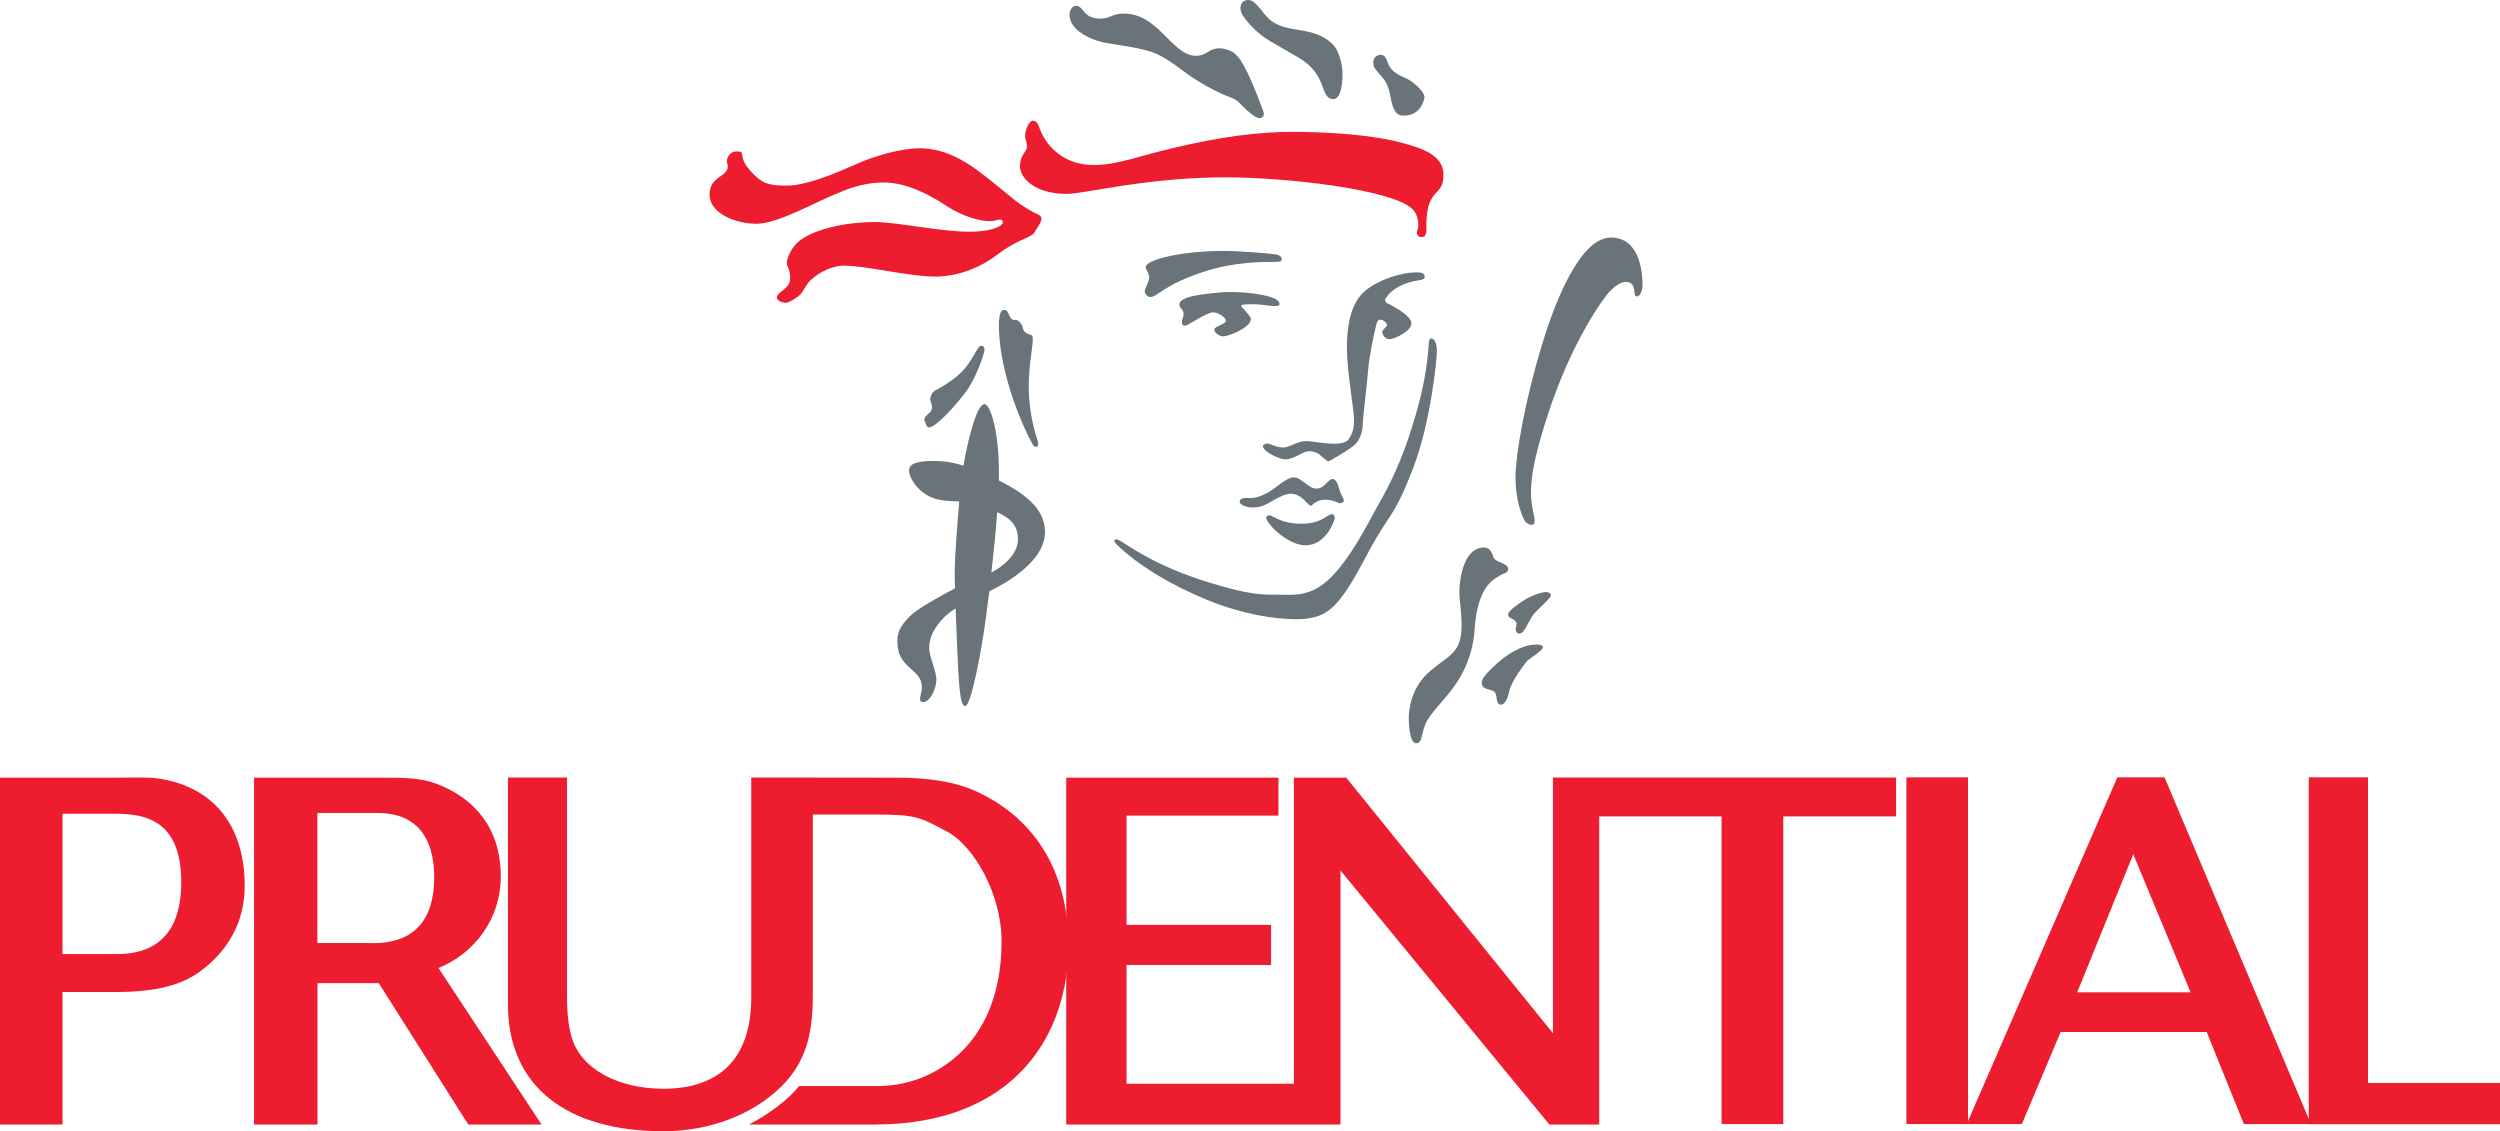
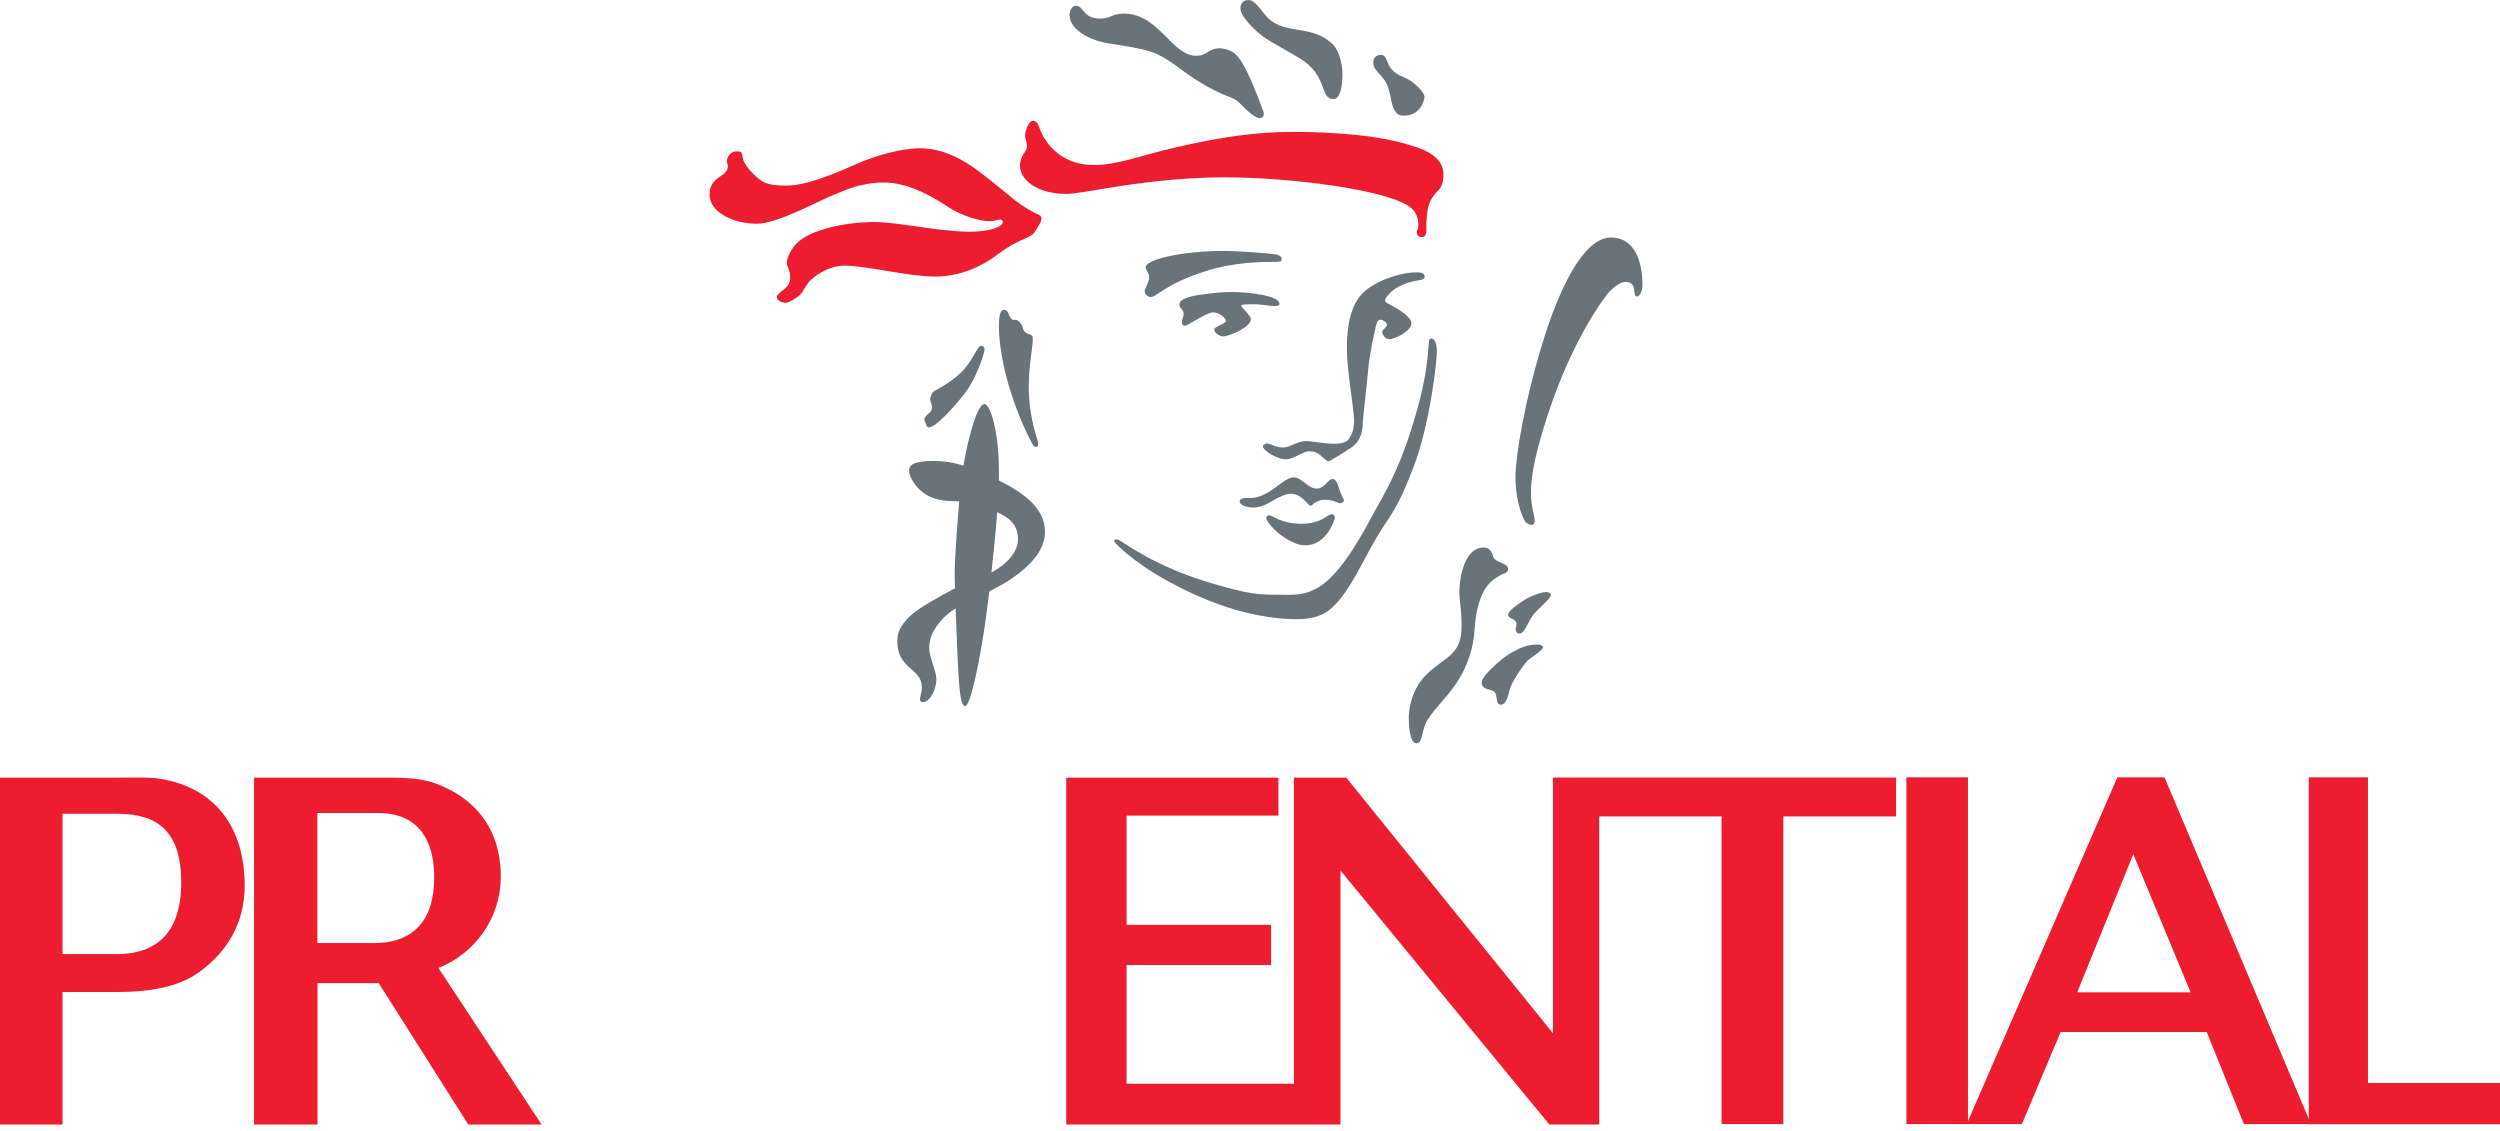
<svg xmlns="http://www.w3.org/2000/svg" viewBox="0 0 1600 724" width="1600" height="724">
  <defs>
    <clipPath clipPathUnits="userSpaceOnUse" id="cp1">
      <path d="m-906.26-7560.54h6343.8v8974.42h-6343.8z" />
    </clipPath>
    <clipPath clipPathUnits="userSpaceOnUse" id="cp2">
      <path d="m-906.26-7560.54h6343.8v8974.42h-6343.8z" />
    </clipPath>
  </defs>
  <style>.a{fill:#ed1c2e}.b{fill:#68737a}</style>
  <path class="a" d="m1515.5 497.5v195.6h84.5v26.4h-122.4v-222z" />
  <g clip-path="url(#cp1)">
    <path fill-rule="evenodd" class="a" d="m248 497.7c11.8 0 22.4 0.5 31 3.8 24.8 9.2 41.5 28.7 41.5 59.5 0 26.9-16.7 49.2-39.9 58.5l66 100.2h-46.9l-57.3-90.5h-39.2v90.5h-40.6v-222zm-44.9 105.8h27.3l8.6 0.1c25 0 38.9-13.8 38.9-42.1 0-16-4.6-41.2-36.2-41.2h-38.6z" />
    <path fill-rule="evenodd" class="a" d="m73.6 497.7c12.2 0 21.4-0.5 28.7 0.7 35.1 5.6 54.3 30.8 54.3 68.5 0 24.6-11.9 42.8-29.2 55.3-13.2 9.5-31.4 12.7-53.3 12.7h-34.1v84.8h-40v-222zm3.3 112.9c33.9-1.1 39.1-27.2 39.1-46 0-39-22.3-43.8-41.9-43.8h-34.1v89.8z" />
-     <path class="a" d="m479.3 719.7c12.2-6.2 25.6-16.2 32.1-24.6h49.5c19.1 0 33.9-6.2 45.4-14.4 22-15.7 34.7-42.3 34.7-78.1 0-31.2-18.3-61.5-34.6-70.2-17.7-9.5-20.1-11.1-46.4-11.1h-39.8v116.5c0 24.9-5 42.5-20 57.4-18.3 18.2-46.1 28.8-75.6 28.8-62.4 0-99.5-29.1-99.5-81.1v-145.3h37.8v140.4c0 10.6 1 19.3 3 25.9 5.8 20.2 29.6 32.9 58.7 32.9 37 0 56.2-20.6 56.2-58.3v-140.9l93.4 0.1c19.7 0 36.7 2.6 49.7 8.4 35.9 16 59.9 48.8 59.9 99.2 0 55.9-33.5 114.4-124.2 114.4z" />
  </g>
  <path class="a" d="m1220.1 497.5h39.4v221.9h-39.4z" />
  <path class="a" d="m1023.5 719.7h-31.9l-133.7-162.6v162.6h-175.5v-222h135.8v24.3h-97.2v69.9h92.5v25.7h-92.5v76h107.1v-195.9h33.5l132.3 163.6v-163.7h219.6v24.9h-72.2v196.9h-39.5v-196.9h-78.3z" />
  <path fill-rule="evenodd" class="a" d="m1385.3 497.5l93.7 221.9h-42.9l-23.8-58.9h-93.5l-24.8 58.9h-35.3l96.4-221.9zm-55.9 137.6h72.6l-36.7-88.4z" />
  <g clip-path="url(#cp2)">
    <path class="b" d="m688.5 3.7c5.4 0 4.2 8.2 15.7 8.2 6.6 0 7.4-3.2 15.1-3.2 22.4 0 30.6 27 46.2 27 7.1 0 7.7-4.8 15.2-4.8 2.8 0 8 1.6 10 3.8 2.1 2 6.5 5.8 17.7 36.2 1.3 3.4-0.5 4.7-2.2 4.7-1.7 0-5.2-1.6-13-9.8-4.5-4.6-8.2-2.5-27.6-14.6-9.1-5.7-17.9-14-27.6-17.6-9.9-3.6-26.2-5.1-32.4-6.6-8.1-1.8-21.1-8-21.1-17.4 0-3.2 1.8-5.9 4-5.9z" />
-     <path class="b" d="m799 0c4.5 0 8.1 7.1 12.8 11.8 11.1 10.6 28.3 3.7 41.4 16.8 3.3 3.4 6 11.4 6 19.1 0 7.8-1.7 15.7-5.7 15.7-9.2 0-3.2-15-21.9-26.2-18.8-11.2-21.9-11.7-29.6-19.4-7.8-7.8-8.1-10.8-8.1-12.9 0-2.1 1.4-4.9 5.1-4.9z" />
+     <path class="b" d="m799 0c4.5 0 8.1 7.1 12.8 11.8 11.1 10.6 28.3 3.7 41.4 16.8 3.3 3.4 6 11.4 6 19.1 0 7.8-1.7 15.7-5.7 15.7-9.2 0-3.2-15-21.9-26.2-18.8-11.2-21.9-11.7-29.6-19.4-7.8-7.8-8.1-10.8-8.1-12.9 0-2.1 1.4-4.9 5.1-4.9" />
    <path class="b" d="m883.7 35.1c4.6 0 3.2 6.5 8.4 10.7 5.1 4.3 8.4 2.9 15.6 10 3.2 3.2 4 5.3 4 6.2 0 0.9-1.8 12-13.3 12-2.5 0-4.5-0.5-6.3-4.3-2.8-5.5-1.5-13.3-7.4-20.2-5.2-5.9-5.8-6.5-5.8-9.9 0-3.4 3.2-4.5 4.8-4.5z" />
    <path class="a" d="m902.1 92.8c14.6 4.1 21.7 10 21.7 18.9 0 9.1-3.6 9.6-6.6 14-2.3 3.2-4.6 7.8-4.3 21.6 0 2.8-0.9 4.4-3 4.4-2 0-3.1-1.1-3.1-3.1 0-1.4 0.9-2.3 0.9-3.5 0-1.2 0.4-7.8-4.2-11.7-13.1-11.9-78.1-19.9-119.4-19.9-50.1 0-90.2 10.6-101.4 10.6-20.4 0-29.9-10.1-29.9-17.7 0-7.6 4.4-8.9 4.4-12.5 0-3.7-1.1-4.2-1.1-7.3 0-3.1 2.4-9.3 4.9-9.3 3.7 0 3.4 4.1 6.9 10.4 4.6 7.7 14.1 17.9 32.1 17.9 15.9 0 29.5-6.1 53.1-11.4 28.9-6.7 51.7-9.8 74.5-9.8 10.4 0 49.4 0.4 74.5 8.4z" />
    <path class="b" d="m906.8 174.3c3.1 0 5 0.7 5 2.8 0 2.1-3.2 2.1-5.1 2.5-1.9 0.3-14.4 2.5-19.8 11.3-0.9 1.4-0.1 2.7 1 3.2 1.3 0.6 15.4 7.5 15.4 12.8 0 5.1-10.9 10.2-14.1 10.2-3.4 0-4.6-4-4.6-4.7 0-1.4 3.1-3.1 3.1-4.5 0-1.3-2.6-3.3-4-3.3-1.7 0-2.3 0.8-3.2 4.4-0.8 3.6-4.1 18-4.8 26.9-0.7 9-3.5 31.8-3.5 34.6 0 3-0.4 11-6.9 15.6-6.3 4.4-12 7.5-12 7.5 0 0-2.3 1.6-3.2 1.6-0.9 0-2.9-2.1-5.5-4.2-2.6-2-5.3-2.2-7.1-2.2-3.3 0-9.8 5.2-14.6 5.2-4.8 0-14.6-5.3-14.6-8.4 0-1 1.9-1.8 2.4-1.8 2.1 0 5.9 2.6 10.5 2.6 4.6 0 8.7-4.1 14.8-4.1 3.5 0 11.4 1.7 17.7 1.7 6.3 0 8.8-1.6 9.8-3.4 1-1.9 3.1-4.4 3.1-11.6 0-7.2-4.6-31.5-4.6-46.2 0-14.9 2.7-27.8 10.1-35.2 7.4-7.4 23.3-13.3 34.7-13.3z" />
    <path class="b" d="m916 216.6c1.7 0 3.6 2.3 3.6 8.3 0 6.1-4.3 46.6-15.2 74.7-10.8 28.1-13.8 28.3-23.4 44.4-9.4 16.2-16.8 33.3-27.1 43.6-4 3.9-9.8 8.7-24 8.7-14 0-34.2-3-56.9-12.2-22.7-9.1-45.3-22.6-58.8-36.1-2-2-0.9-4 2.5-2 3.5 1.8 21.9 16.1 57.1 26.8 25.7 7.8 32.8 7.8 43.6 7.8 10.3 0 21.4 1.9 34.4-11.1 13-13 23.9-34.9 28.6-43.4 4.6-8.4 13.9-23.2 22.6-50.6 8.8-27.3 10.4-42.5 11.3-54.3 0.1-2.6 0.3-4.6 1.7-4.6z" />
    <path class="b" d="m827.9 305.5c5.2 0 9.2 7.2 14.7 7.2 5.4 0 7-6.1 10.3-6.1 3.2 0 4.1 7 5.3 9.4 1.2 2.5 1.9 3.8 1.9 4.4 0 0.7-1.3 1.7-2.6 1.7-1.2 0-3.8-2.3-9.7-2.3-4.3 0-7.7 2.8-8 3.4-0.2 0.7-1.1 0.5-1.9 0-1.8-1.3-5.5-7.2-11.7-7.2-3.4 0-7.7 2.1-12.3 4.8-4.6 2.9-8.1 4-12.1 4-3.6 0-8.4-1.4-8.4-3.9 0-1.4 1.9-2.2 3.5-2.2 3.6 0 7.1 0.8 15.1-3.8 5.5-3.3 11.5-9.4 15.9-9.4z" />
    <path class="b" d="m812.2 329.8c2.7 0 7.2 5.4 20.7 5.4 13.1 0 16.6-6.1 19.4-6.1 1.7 0 2 1.8 2 2.4 0 0.7-5.1 17.5-18.8 17.5-8 0-16.6-6.9-19.8-10-3.1-3.1-5.3-6.2-5.3-7.5 0-1.3 1.1-1.7 1.8-1.7z" />
    <path class="b" d="m788.7 186.9c9.4 0 30.2 2.1 30.2 7.6 0 3-9.4 0.2-16.5 0.2-7.3 0-7.9 0.4-7.9 0.9 0 0.5 0.1 0.9 0.7 1.4 0.6 0.5 5.4 5.7 5.4 7.1 0 5.6-14.4 11.2-17.8 11.2-1.9 0-5.7-2-5.7-4.5 0-1.7 7.5-3.6 7.5-5.4 0-1.8-4.3-5.5-8.3-5.5-4 0-16.2 8.6-17.9 8.6-1.6 0-2-1.1-2-2.5 0-1.2 1.1-3.5 1.1-4.7 0-3.9-2.7-3.5-2.7-6.6 0-1.7 2.2-4.6 14.2-6.2 12.1-1.6 15-1.6 19.7-1.6z" />
    <path class="b" d="m783.1 160.6c9.6 0 30.1 1.6 33.3 2.2 3.2 0.6 3.9 2.1 3.9 3 0 1.6-1.1 1.8-4.8 1.8-7 0-24.6 0-42.5 5.5-28.1 8.7-32.1 17-36.8 17-1.4 0-3.6-1.8-3.6-3.7 0-1.7 2.9-6 2.9-9.1 0-2.3-2.3-4.8-2.3-6.2 0-5.1 23.7-10.5 49.9-10.5z" />
    <path class="b" d="m1031.1 152c14.3 0 20.1 14 20.1 30.7 0 2.6-1.3 7-3.6 7-3.3 0 1-9.3-7.5-9.3-2.1 0-6 2.2-9.5 5.7-3.6 3.4-24.5 31.7-39.8 78.7-7.6 23.5-11 38.2-11 50.8 0 8.3 2.4 14.7 2.4 17.6 0 5.1-5.4 1.8-6.3 0.3-2.1-3.7-6-14-6-27.9 0-14 6-49.1 16.9-84.7 5.8-19.4 22.5-68.9 44.3-68.9z" />
    <path class="b" d="m989.4 378.9c1.8 0 3.2 0.9 3.2 2 0 1.8-6.9 7.7-10 11-4.9 5.2-6.3 13.6-10.4 13.6-1.4 0-2.2-1.6-2.2-2.8 0-1.2 0.6-2.2 0.6-3.1 0-4.1-5.4-3.1-5.4-6.3 0-2.6 7.7-7.6 11-9.7 3.2-2 10.3-4.7 13.2-4.7z" />
    <path class="b" d="m983.6 412.5c2.3 0 3.9 0.7 3.9 1.7 0 2.1-8.3 7-9.9 8.6-1.6 1.7-10.4 13.1-11.7 19.7-1.4 6.4-3.5 8.5-5.3 8.5-4 0-1.6-6.5-4.5-8.5-2.2-1.6-7.8-0.9-7.8-5.7 0-3.1 5.2-8.1 10-12.4 4.8-4.3 14.8-11.9 25.3-11.9z" />
    <path class="b" d="m949.7 350.4c2.2 0 3.8 1.1 4.8 3 1.1 1.8 0.6 3 2.4 4.7 1.8 1.8 8.3 2.8 8.3 5.9 0 3-3.4 3-5.2 4.3-1.8 1.2-6.4 3.2-10 9.4-3.5 6.3-5.6 14.4-6.3 25.6-0.7 11.1-4.3 22.1-10 31.4-6 10.1-15.1 17.9-20.2 26.2-4.1 7-2.7 14.8-7.1 14.8-4.2 0-4.8-11.9-4.8-16 0-4.2 1-18.3 11.9-28.6 12.2-11.4 21.9-11.9 21.9-30.3 0-11.5-1.4-15.2-1.4-22.2 0-7.1 2.5-28.2 15.7-28.2z" />
    <path class="a" d="m471.4 96.9c7.1 0-0.8 2.9 10.5 14.2 5.4 5.4 8.5 7.7 21 7.7 7.4 0 18.2-1.7 45.4-13.9 10.7-4.8 27.8-10 40.3-10 15.8 0 28.3 7.8 37.1 14.2 8.8 6.5 19.3 15.5 23.9 19.1 4.7 3.7 11.6 7.8 14.3 8.8 2.6 1.1 3.1 2.5 2.3 4.7-0.8 2-3.9 6.6-4.6 7.7-0.8 1-3.9 2.6-5.7 3.3-1.8 0.8-8.8 3.6-17.4 10.1-8.4 6.5-22.7 14.2-39.9 14.2-17.4 0-43.9-7-58.6-7-6.2 0-15.3 3.4-21.7 9.8-2.4 2.5-4.5 7.1-6.2 8.8-1.7 1.7-7.2 5.2-9.2 5.2-2.1 0-5.7-1.3-5.7-3.3 0-3.9 8.5-5.5 8.5-12.2 0-6.7-2.1-7-2.1-10.1 0-3.1 2.5-8.6 6.4-12.6 8.5-8.4 30.3-13.5 49.9-13.5 14.2 0 41.8 6.2 60.6 6.2 8 0 14.2-1.2 17.8-2.8 5-2.2 3.9-5 1.6-5-2 0-1.8 1-7.2 1-4.9 0-16.4-2.8-26.3-9.3-9.7-6.5-25.4-15.4-40.5-15.4-15.2 0-26 5.3-30.6 7.2-11.2 4.2-37.2 19.2-51.1 19.2-13.9 0-30.1-6.9-30.1-18.7 0-11.9 11.7-11 11.7-18.1 0-1.2-0.6-2-0.6-3.5 0-1.3 1.5-6 6.2-6z" />
    <path class="b" d="m642.5 198.3c3 0 2.7 3.3 4.6 5.5 1.9 2.2 2.7-0.6 5.5 2.4 2.8 2.9 1.4 4.5 3.3 6.2 1.8 1.8 4.9 1.6 5 3.1 0.5 6.4-2.5 16.5-2.5 32 0 10.9 1.9 23.4 5.7 34.4 1.5 4.6-1.8 5.4-3.4 2.2-11.2-21-21.4-51.8-21.4-75.8 0-5.8 0.9-10 3.2-10z" />
    <path class="b" d="m627.9 221.3c1.5 0 2.2 0.9 2.2 2.6 0 1.7-5 17.9-12.4 27.5-7.3 9.5-18.9 22.1-23.1 22.1-1.9 0-1.9-2.3-2.3-3-0.4-0.8-1.8-2.6 1-4.9 2.9-2.3 3.2-3.6 3.2-5.1 0-1.6-1.2-3.7-1.2-5 0-1.3 1.1-4.3 2.9-5.4 1.8-1 13-6.7 19.3-14.3 6.3-7.7 8.2-14.5 10.4-14.5z" />
    <path fill-rule="evenodd" class="b" d="m668.8 340.3c0 12.4-10.3 23.3-25.6 32.7-3.3 1.9-6.6 3.8-10 5.4-0.9 7-1.7 13.2-2.4 18.3-3.1 22.7-9.5 55.2-13.1 55.2-3.6 0-3.9-16.8-4.5-24-0.3-4.4-1-22.6-1.6-38.5-2.6 1.6-4.9 3.4-6.9 5.2-8.1 8.2-10 14.4-10 20.2 0 5.6 4.6 14.7 4.6 20.1 0 5.4-3.8 14.4-8.5 14.4-3.9 0-0.8-4.8-0.8-9.5 0-12.2-15.7-11.4-15.7-29.2 0-4.8 0.8-9 8-16.2 5-5 19.9-13.2 28.9-17.9-0.2-4.6-0.2-8.4-0.2-10.8 0-7.4 1.5-28.4 2.9-44.8-8.7-0.3-17.9-0.1-25.9-8.1-3.3-3.2-6.2-8.3-6.2-11.6 0-3.4 2.5-6.2 15.7-6.2 4.7 0 10.6 0.4 19.1 3 2.3-13.6 8.2-39.4 13.5-39.4 3.5 0 9.2 16.8 9.2 43 0 2 0 3.8 0 5.9 15.4 7.7 29.5 17.6 29.5 32.8zm-17.3 4.8c0-9.4-5.7-13.9-13.3-17.3-0.9 12.5-2.3 26.1-3.7 38.6 4.7-2.5 17-10.2 17-21.3z" />
  </g>
</svg>